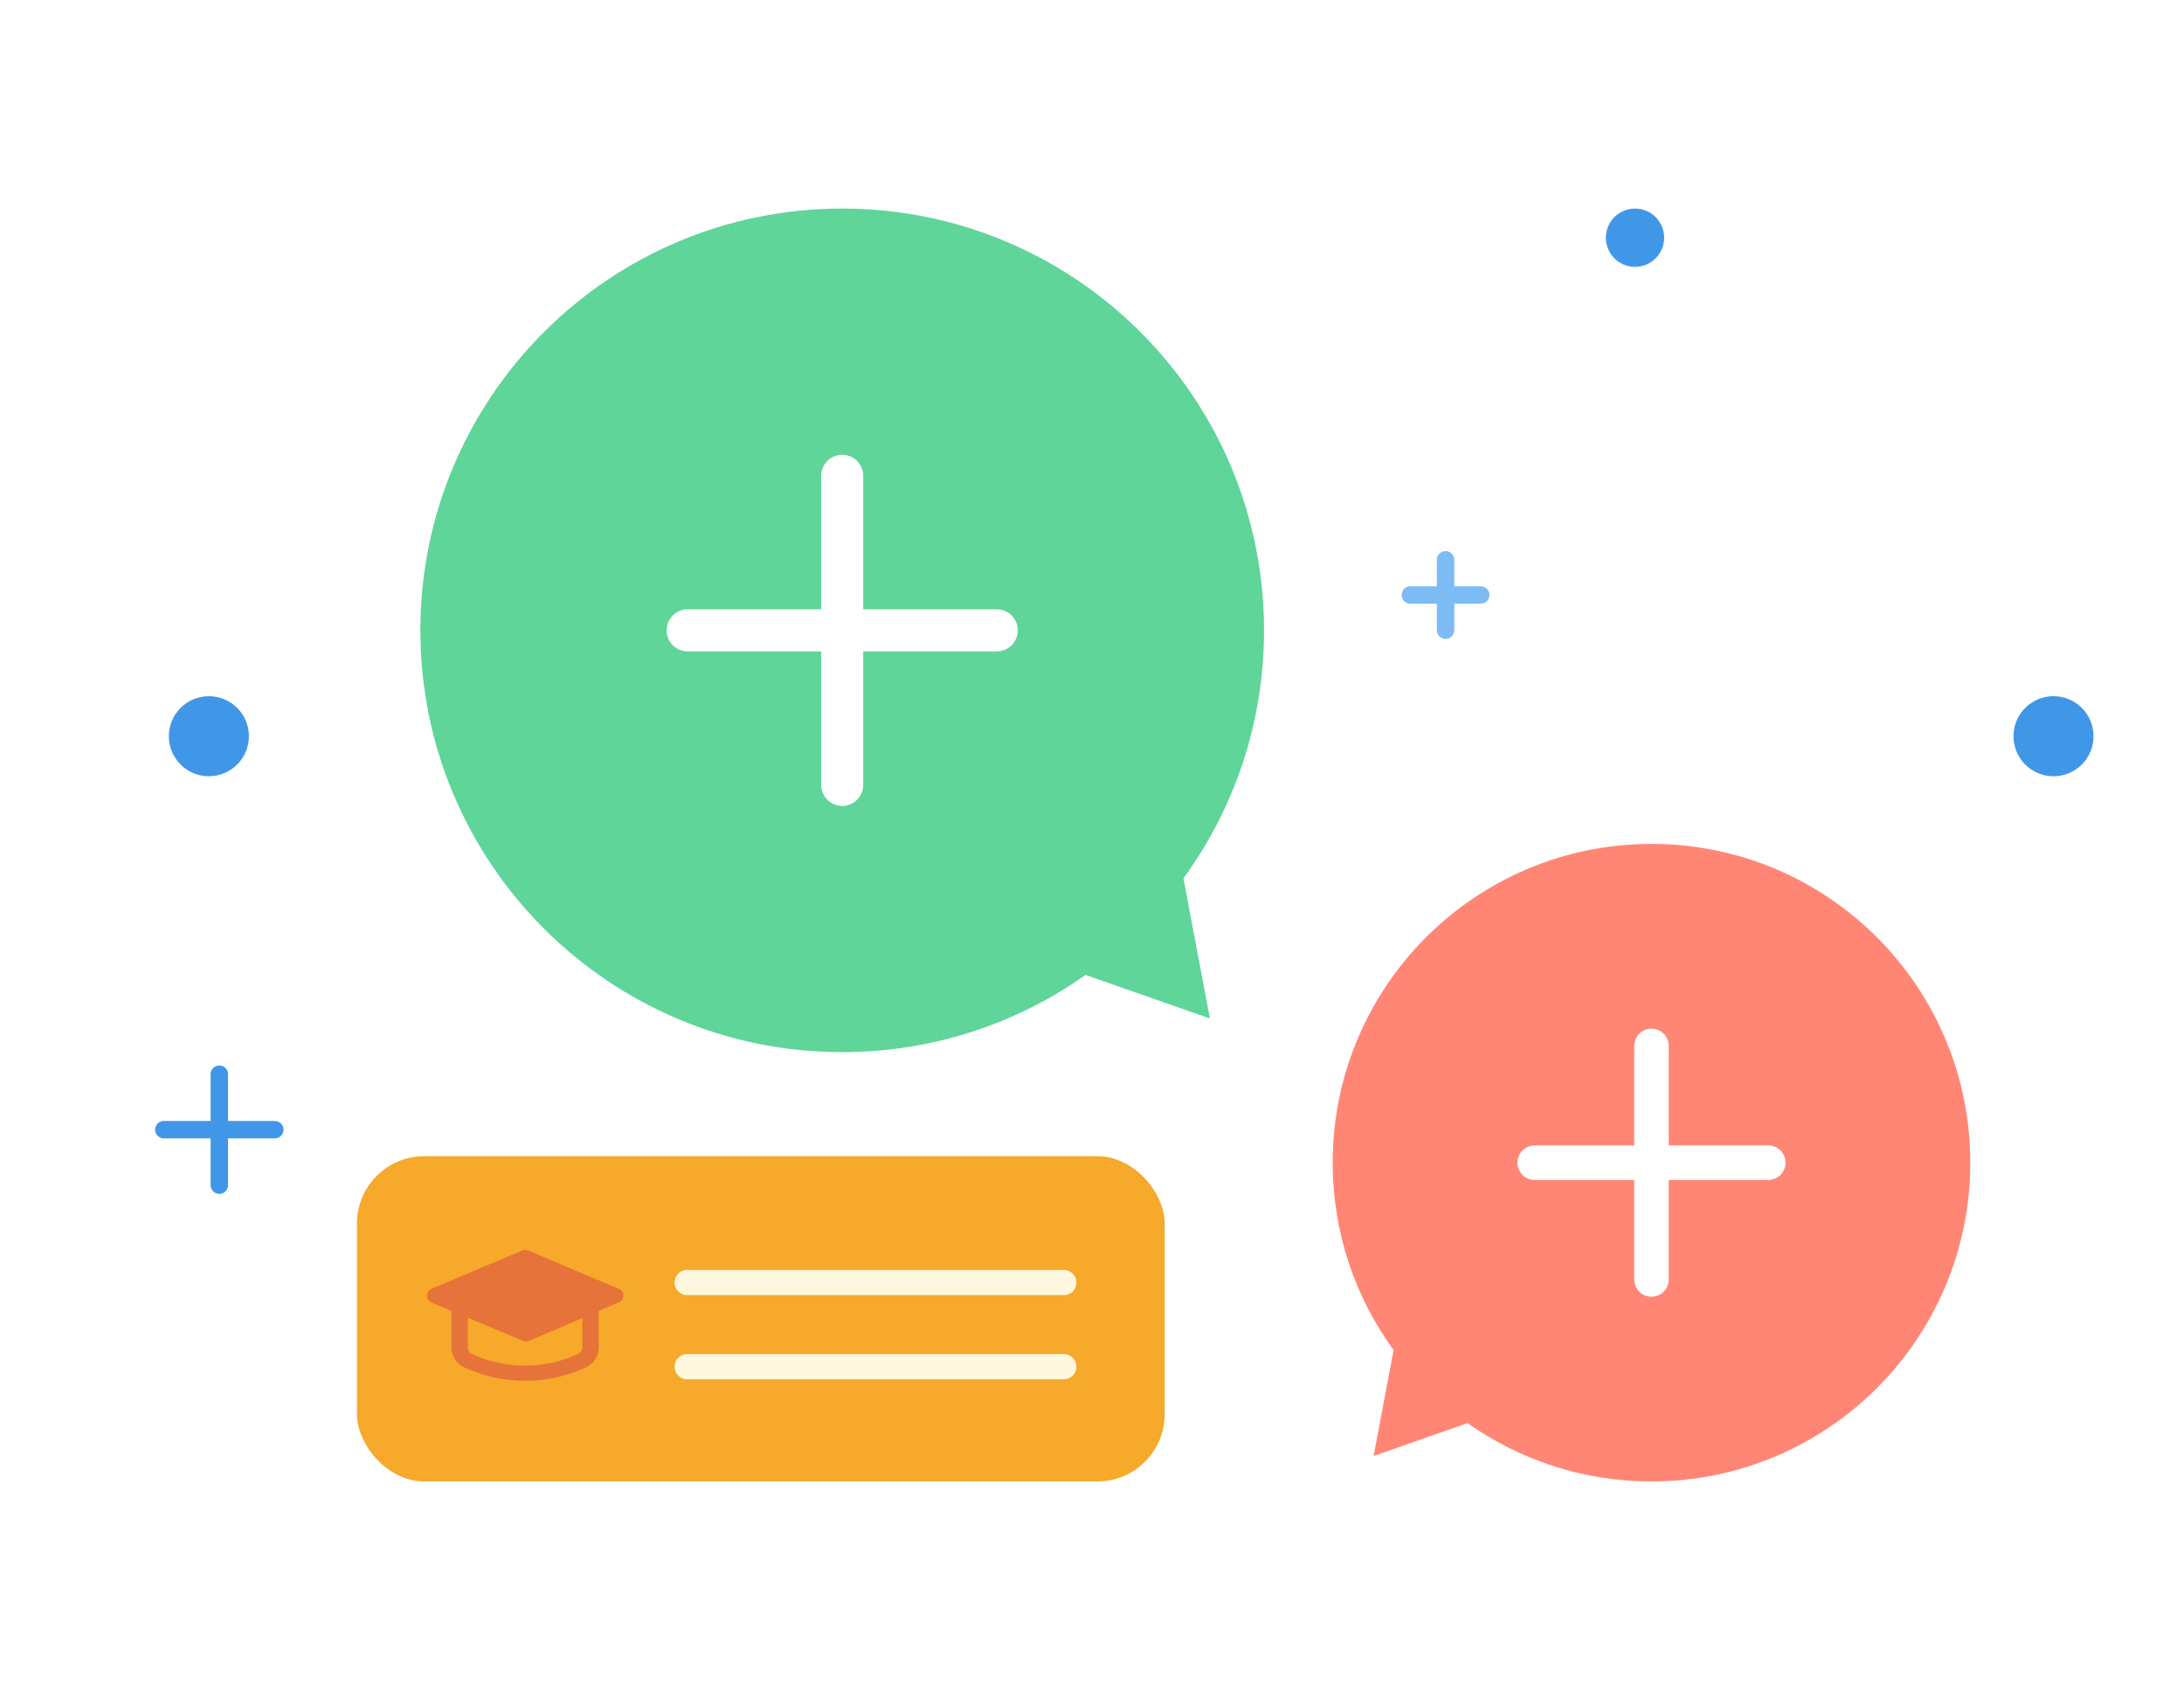
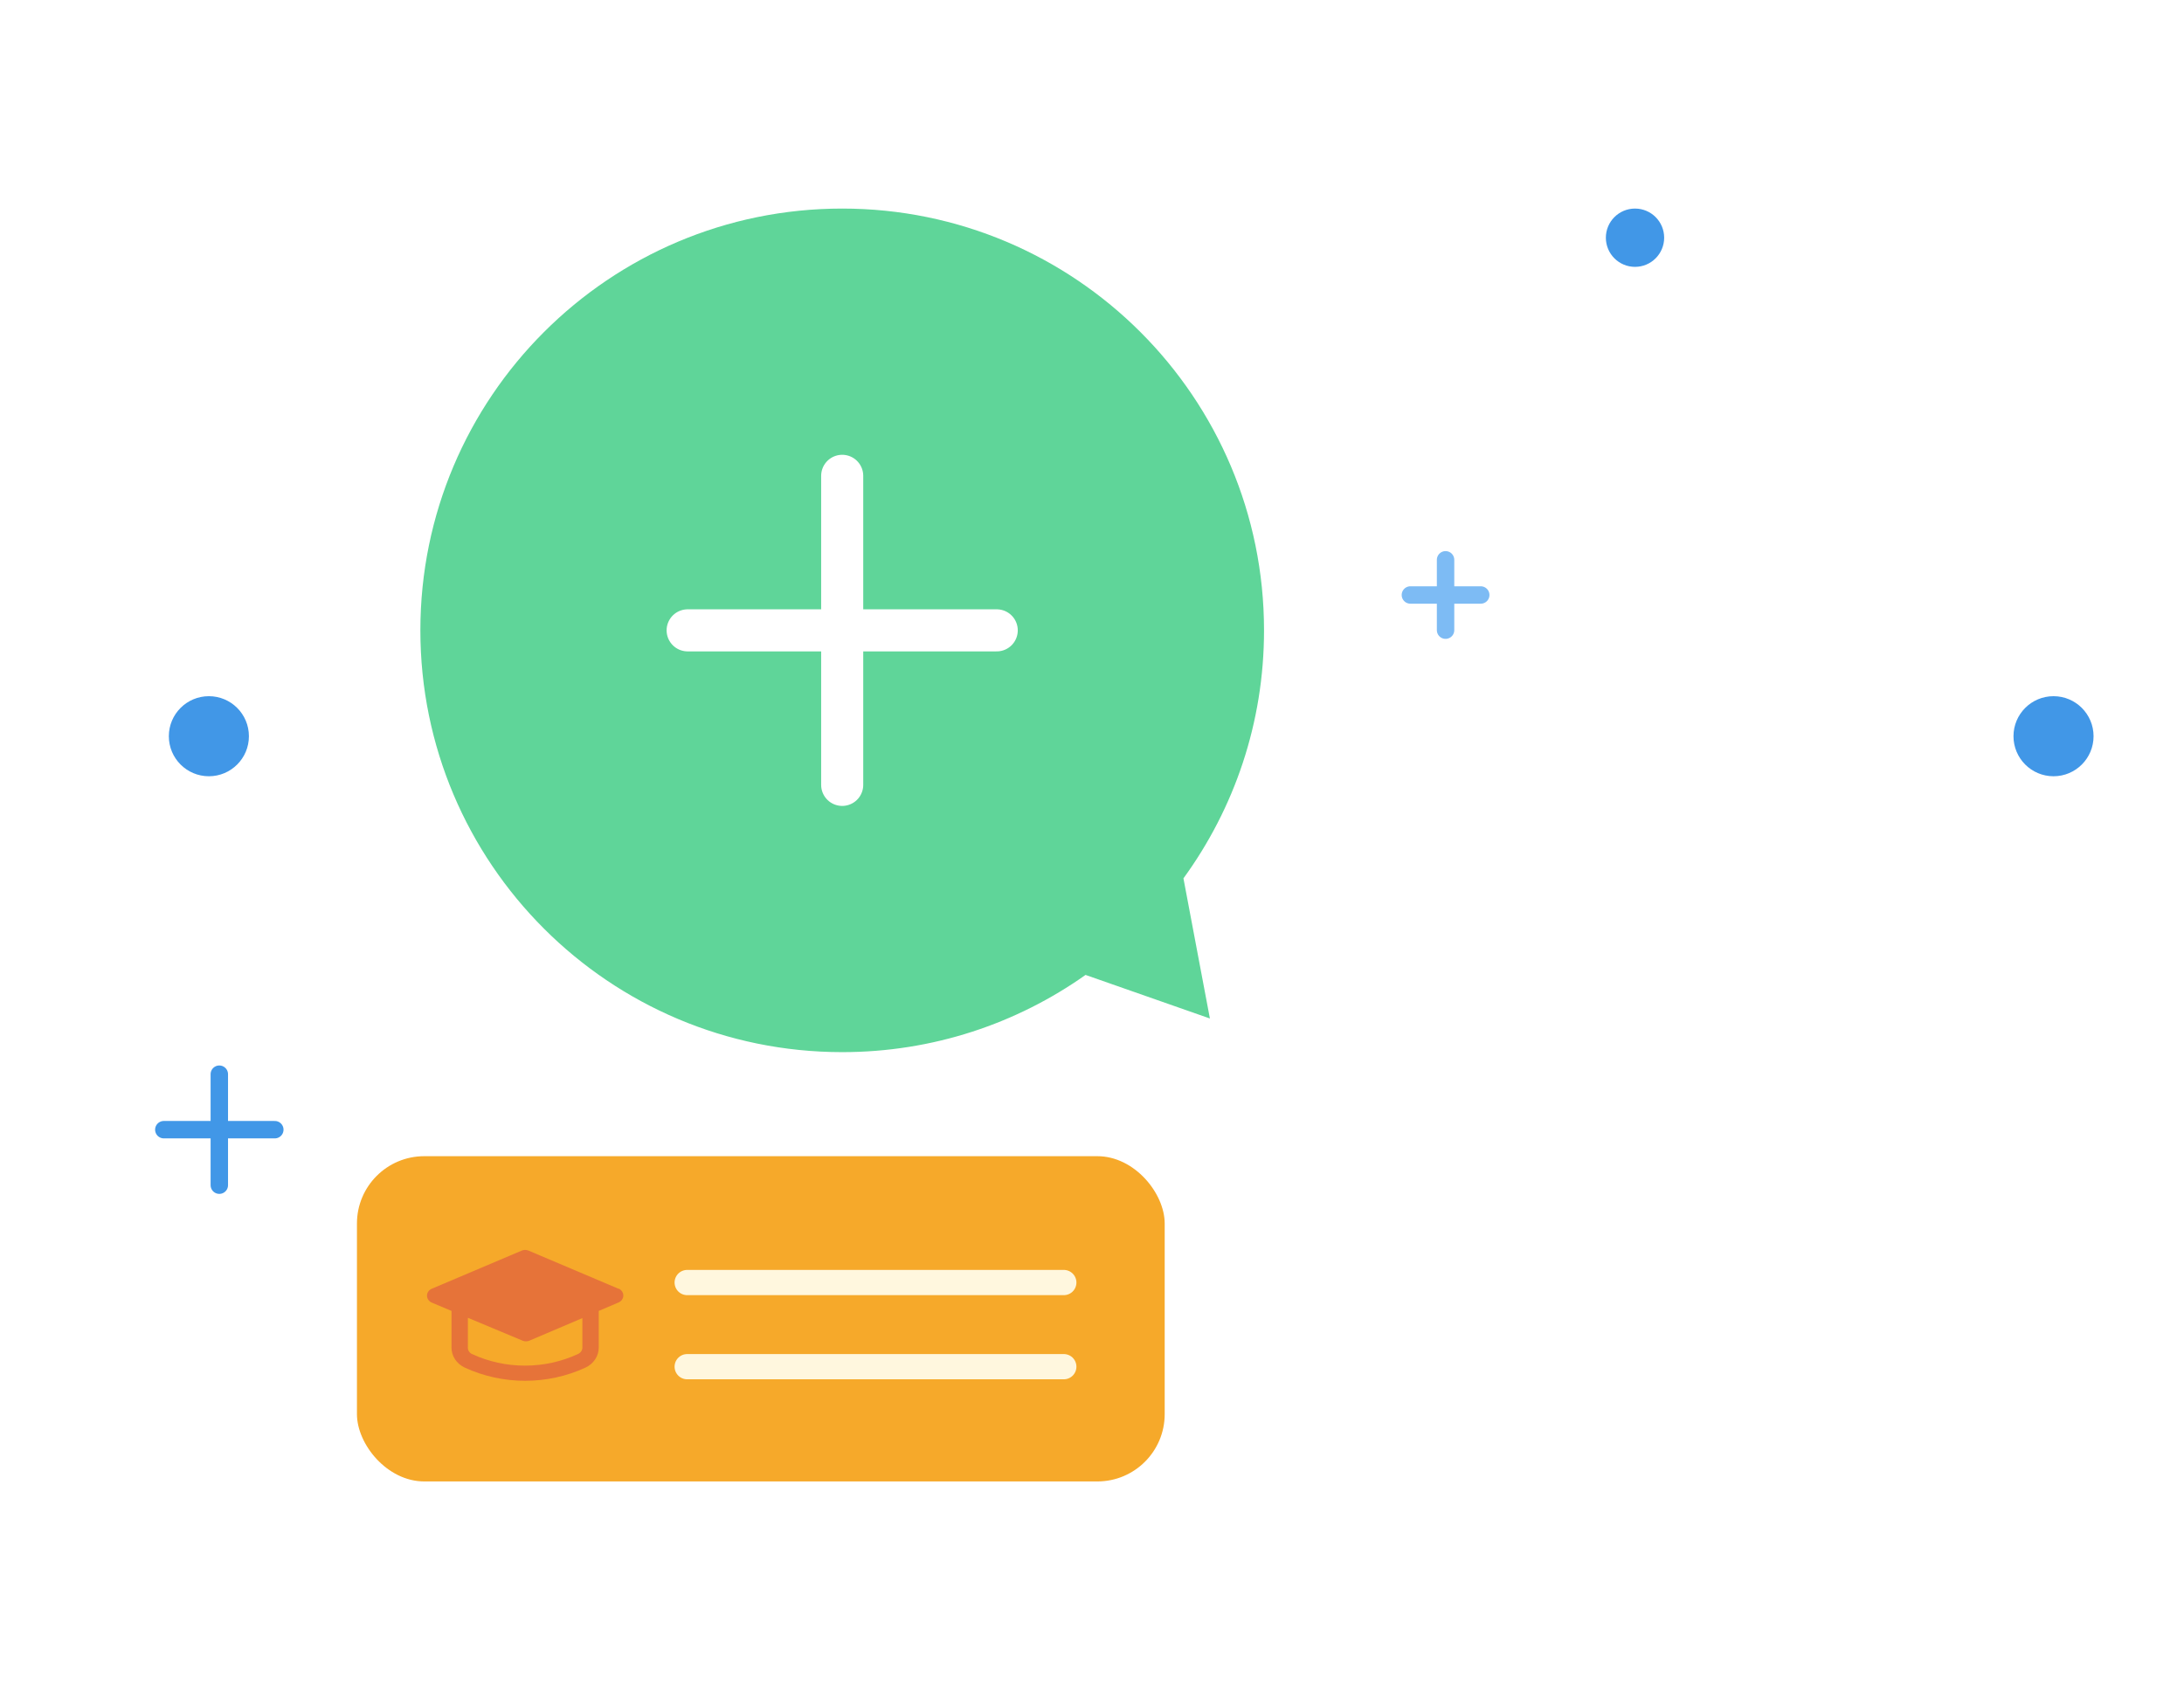
<svg xmlns="http://www.w3.org/2000/svg" width="253" height="196" viewBox="0 0 253 196" fill="none">
  <g filter="url(#filter0_d_3938_96517)">
    <path fill-rule="evenodd" clip-rule="evenodd" d="M137.093 101.76C142.964 93.696 146.428 83.767 146.428 73.028C146.428 46.041 124.55 24.163 97.563 24.163C70.575 24.163 48.697 46.041 48.697 73.028C48.697 100.016 70.575 121.894 97.563 121.894C108.061 121.894 117.787 118.583 125.752 112.948L140.158 117.996L137.093 101.76Z" fill="#5FD599" />
    <path d="M97.562 55.126V90.931" stroke="white" stroke-width="4.875" stroke-linecap="round" />
    <path d="M115.464 73.029L79.659 73.029" stroke="white" stroke-width="4.875" stroke-linecap="round" />
  </g>
  <g filter="url(#filter1_d_3938_96517)">
-     <path fill-rule="evenodd" clip-rule="evenodd" d="M161.437 156.413C157.001 150.319 154.383 142.815 154.383 134.7C154.383 114.304 170.917 97.77 191.312 97.77C211.708 97.77 228.242 114.304 228.242 134.7C228.242 155.095 211.708 171.629 191.312 171.629C183.378 171.629 176.028 169.127 170.009 164.869L159.121 168.684L161.437 156.413Z" fill="#FF8675" />
    <path d="M191.312 121.17L191.312 148.23" stroke="white" stroke-width="4" stroke-linecap="round" />
    <path d="M177.783 134.7L204.843 134.7" stroke="white" stroke-width="4" stroke-linecap="round" />
  </g>
  <g filter="url(#filter2_d_3938_96517)">
    <g filter="url(#filter3_d_3938_96517)">
      <rect x="41.35" y="133.949" width="93.571" height="37.681" rx="7.799" fill="#F6A92A" />
    </g>
    <path fill-rule="evenodd" clip-rule="evenodd" d="M67.465 152.706V156.117C67.467 156.432 67.275 156.72 66.972 156.859C63.094 158.665 58.531 158.665 54.653 156.859C54.365 156.71 54.189 156.424 54.199 156.117V152.67L60.538 155.321C60.66 155.373 60.792 155.4 60.926 155.401C61.064 155.402 61.2 155.375 61.324 155.321L67.465 152.706ZM71.644 149.304L61.22 144.885C60.973 144.781 60.69 144.781 60.443 144.885L50.02 149.304C49.682 149.447 49.465 149.761 49.465 150.108C49.465 150.454 49.682 150.768 50.02 150.912L52.303 151.875V156.117C52.298 157.101 52.893 158.003 53.838 158.441C58.245 160.479 63.419 160.479 67.825 158.441C68.77 158.003 69.365 157.101 69.36 156.117V151.875L71.653 150.894C71.991 150.751 72.208 150.436 72.208 150.09C72.208 149.744 71.991 149.429 71.653 149.286L71.644 149.304Z" fill="#E67339" />
    <path d="M79.606 158.335H123.233" stroke="#FFF7DE" stroke-width="2.925" stroke-linecap="round" />
    <path d="M79.606 148.586H123.233" stroke="#FFF7DE" stroke-width="2.925" stroke-linecap="round" />
  </g>
  <path d="M171.533 68.931L163.383 68.931" stroke="#7DBBF4" stroke-width="2.018" stroke-linecap="round" />
  <path d="M167.458 73.006L167.458 64.856" stroke="#7DBBF4" stroke-width="2.018" stroke-linecap="round" />
  <circle cx="189.404" cy="27.54" r="3.377" fill="#4197E7" />
  <circle cx="24.197" cy="85.294" r="4.638" fill="#4197E7" />
  <circle cx="237.885" cy="85.294" r="4.638" fill="#4197E7" />
  <path d="M31.835 130.877L18.977 130.877" stroke="#4197E7" stroke-width="2.018" stroke-linecap="round" />
  <path d="M25.406 137.307L25.406 124.448" stroke="#4197E7" stroke-width="2.018" stroke-linecap="round" />
  <defs>
    <filter id="filter0_d_3938_96517" x="24.697" y="0.163" width="145.731" height="145.731" filterUnits="userSpaceOnUse" color-interpolation-filters="sRGB">
      <feFlood flood-opacity="0" result="BackgroundImageFix" />
      <feColorMatrix in="SourceAlpha" type="matrix" values="0 0 0 0 0 0 0 0 0 0 0 0 0 0 0 0 0 0 127 0" result="hardAlpha" />
      <feMorphology radius="2" operator="dilate" in="SourceAlpha" result="effect1_dropShadow_3938_96517" />
      <feOffset />
      <feGaussianBlur stdDeviation="6" />
      <feComposite in2="hardAlpha" operator="out" />
      <feColorMatrix type="matrix" values="0 0 0 0 0 0 0 0 0 0 0 0 0 0 0 0 0 0 0.12 0" />
      <feBlend mode="normal" in2="BackgroundImageFix" result="effect1_dropShadow_3938_96517" />
      <feBlend mode="normal" in="SourceGraphic" in2="effect1_dropShadow_3938_96517" result="shape" />
    </filter>
    <filter id="filter1_d_3938_96517" x="130.383" y="73.77" width="121.859" height="121.859" filterUnits="userSpaceOnUse" color-interpolation-filters="sRGB">
      <feFlood flood-opacity="0" result="BackgroundImageFix" />
      <feColorMatrix in="SourceAlpha" type="matrix" values="0 0 0 0 0 0 0 0 0 0 0 0 0 0 0 0 0 0 127 0" result="hardAlpha" />
      <feMorphology radius="2" operator="dilate" in="SourceAlpha" result="effect1_dropShadow_3938_96517" />
      <feOffset />
      <feGaussianBlur stdDeviation="6" />
      <feComposite in2="hardAlpha" operator="out" />
      <feColorMatrix type="matrix" values="0 0 0 0 0 0 0 0 0 0 0 0 0 0 0 0 0 0 0.12 0" />
      <feBlend mode="normal" in2="BackgroundImageFix" result="effect1_dropShadow_3938_96517" />
      <feBlend mode="normal" in="SourceGraphic" in2="effect1_dropShadow_3938_96517" result="shape" />
    </filter>
    <filter id="filter2_d_3938_96517" x="17.35" y="109.949" width="141.571" height="85.681" filterUnits="userSpaceOnUse" color-interpolation-filters="sRGB">
      <feFlood flood-opacity="0" result="BackgroundImageFix" />
      <feColorMatrix in="SourceAlpha" type="matrix" values="0 0 0 0 0 0 0 0 0 0 0 0 0 0 0 0 0 0 127 0" result="hardAlpha" />
      <feMorphology radius="2" operator="dilate" in="SourceAlpha" result="effect1_dropShadow_3938_96517" />
      <feOffset />
      <feGaussianBlur stdDeviation="6" />
      <feComposite in2="hardAlpha" operator="out" />
      <feColorMatrix type="matrix" values="0 0 0 0 0 0 0 0 0 0 0 0 0 0 0 0 0 0 0.12 0" />
      <feBlend mode="normal" in2="BackgroundImageFix" result="effect1_dropShadow_3938_96517" />
      <feBlend mode="normal" in="SourceGraphic" in2="effect1_dropShadow_3938_96517" result="shape" />
    </filter>
  </defs>
</svg>